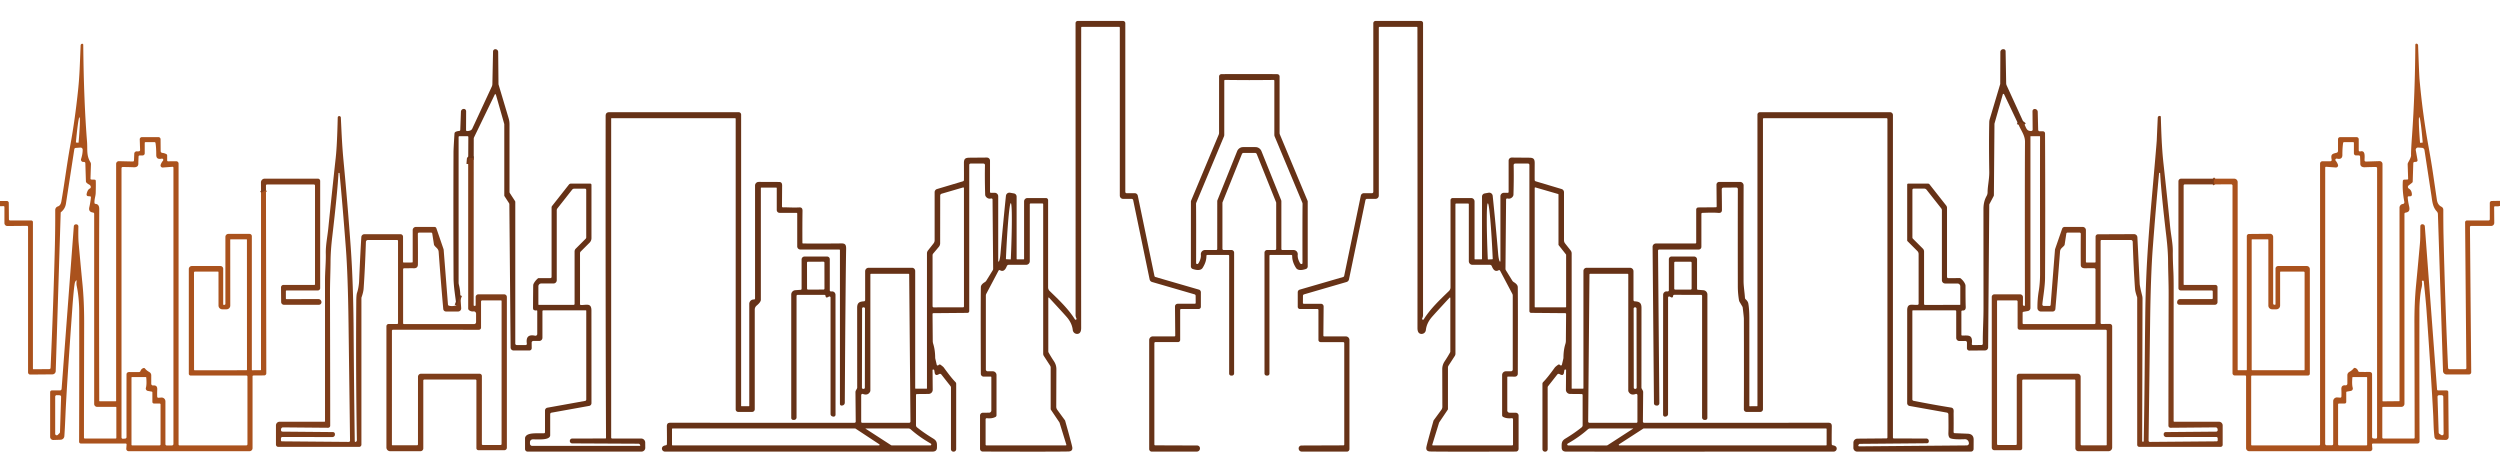
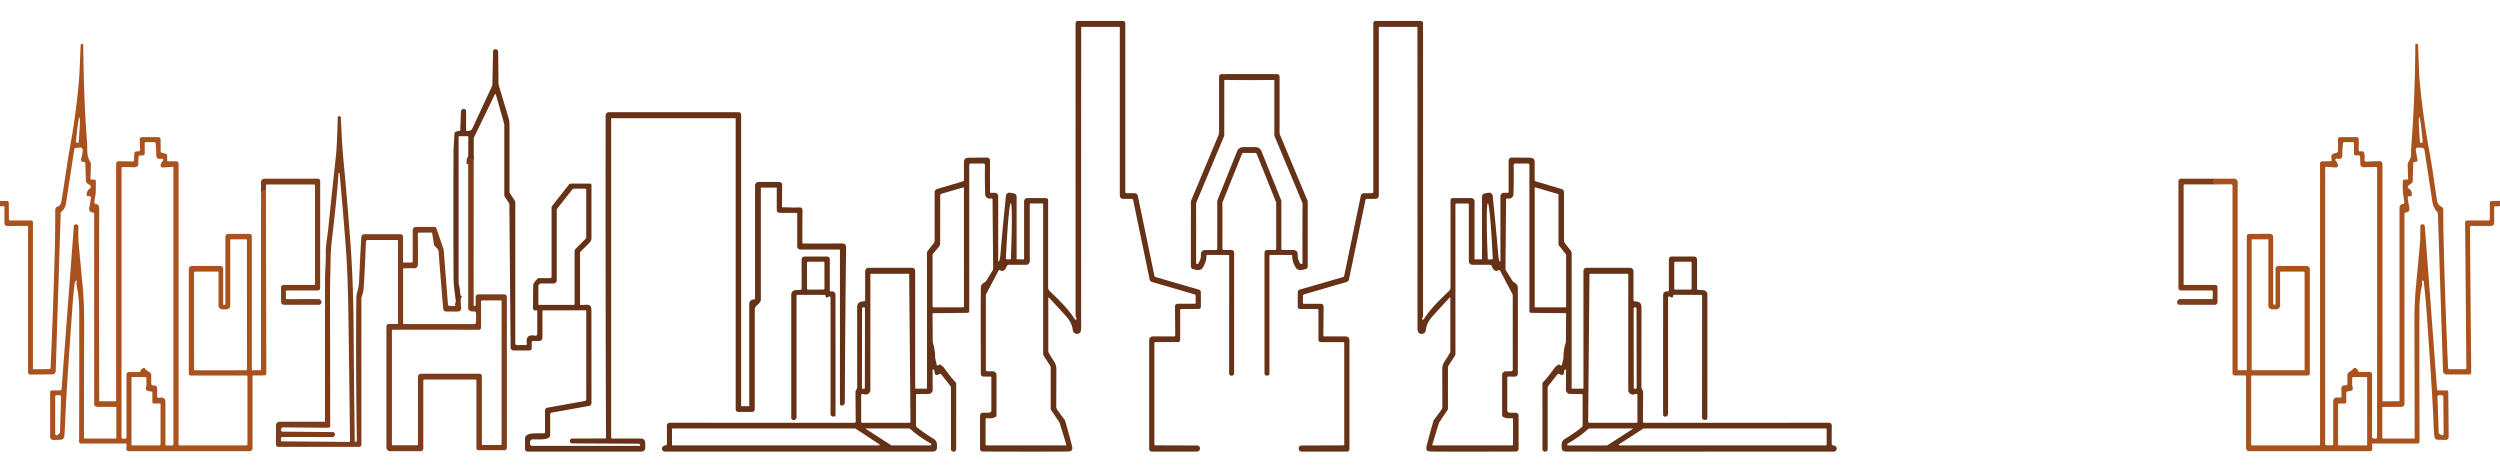
<svg xmlns="http://www.w3.org/2000/svg" version="1.1" viewBox="0.00 0.00 1441.00 273.00">
  <g stroke-width="2.00" fill="none" stroke-linecap="butt">
    <path stroke="#723819" vector-effect="non-scaling-stroke" d="   M 273.05 91.05   L 270.60 91.14   A 0.53 0.52 -88.7 0 0 270.10 91.62   L 269.86 94.55" />
    <path stroke="#723819" vector-effect="non-scaling-stroke" d="   M 265.32 170.26   L 263.04 175.98" />
-     <path stroke="#723819" vector-effect="non-scaling-stroke" d="   M 1166.96 71.78   Q 1166.07 70.87 1165.11 70.58   Q 1164.43 70.37 1164.04 70.80   Q 1163.70 71.17 1163.49 71.85" />
-     <path stroke="#94481c" vector-effect="non-scaling-stroke" d="   M 150.45 111.06   L 153.31 109.53" />
-     <path stroke="#94481c" vector-effect="non-scaling-stroke" d="   M 1276.60 106.28   Q 1275.18 104.44 1276.83 103.00" />
  </g>
  <path fill="#663217" d="   M 575.82 150.65   Q 576.42 149.35 576.68 146.18   Q 578.11 129.28 579.82 112.86   A 2.02 2.02 0.0 0 1 582.18 111.08   L 584.44 111.49   A 1.87 1.86 -85.0 0 1 585.98 113.33   L 585.98 149.21   A 0.26 0.26 0.0 0 0 586.24 149.47   L 590.03 149.47   A 0.26 0.25 90.0 0 0 590.28 149.21   L 590.28 116.09   A 1.95 1.94 -0.0 0 1 592.23 114.15   L 602.89 114.15   A 1.24 1.24 0.0 0 1 604.13 115.39   L 604.13 165.63   A 2.91 2.90 22.0 0 0 605.03 167.73   C 610.39 172.92 615.75 177.96 619.57 184.08   A 0.46 0.46 0.0 0 0 620.16 184.25   L 620.26 184.21   A 0.46 0.46 0.0 0 0 620.48 183.61   Q 619.97 182.45 619.97 181.75   Q 619.98 118.40 619.95 13.33   A 1.25 1.25 0.0 0 1 621.20 12.08   L 647.32 12.08   A 1.31 1.30 -0.0 0 1 648.63 13.38   L 648.63 110.58   A 0.78 0.78 0.0 0 0 649.41 111.36   L 654.09 111.36   A 1.77 1.77 0.0 0 1 655.82 112.77   L 665.42 159.03   A 0.87 0.87 0.0 0 0 666.01 159.67   L 691.06 166.94   A 1.58 1.56 -81.9 0 1 692.18 168.45   L 692.18 176.84   A 1.27 1.27 0.0 0 1 690.91 178.11   L 680.80 178.11   A 0.56 0.55 -90.0 0 0 680.25 178.67   L 680.25 195.94   A 1.24 1.24 0.0 0 1 679.01 197.18   L 665.98 197.18   A 0.61 0.60 90.0 0 0 665.38 197.79   L 665.38 256.19   A 0.50 0.49 90.0 0 0 665.87 256.69   L 690.04 256.78   A 1.63 1.62 1.7 0 1 691.66 258.49   L 691.66 258.58   A 1.78 1.78 0.0 0 1 689.88 260.29   L 663.87 260.31   A 1.48 1.48 0.0 0 1 662.39 258.83   L 662.39 195.99   A 2.10 2.10 0.0 0 1 664.49 193.89   L 676.95 193.89   A 0.47 0.46 -90.0 0 0 677.41 193.42   L 677.26 176.65   A 1.55 1.55 0.0 0 1 678.81 175.09   L 688.69 175.09   A 0.51 0.51 0.0 0 0 689.20 174.57   L 689.17 170.49   A 0.88 0.87 -82.4 0 0 688.54 169.66   L 664.04 162.54   A 2.01 2.00 2.5 0 1 662.64 161.02   L 653.16 115.36   A 0.94 0.94 0.0 0 0 652.24 114.62   L 647.33 114.62   A 1.87 1.87 0.0 0 1 645.46 112.75   L 645.46 15.97   A 0.49 0.48 -90.0 0 0 644.98 15.48   L 623.60 15.48   A 0.41 0.40 90.0 0 0 623.20 15.89   Q 623.12 110.98 623.18 189.02   C 623.18 190.36 622.93 191.86 621.67 192.32   A 2.52 2.49 76.9 0 1 618.34 190.21   Q 617.90 186.28 614.94 182.82   Q 613.33 180.94 604.66 171.57   A 0.24 0.24 0.0 0 0 604.24 171.73   L 604.24 202.58   A 1.20 1.16 -60.0 0 0 604.38 203.14   Q 605.88 205.82 607.51 208.25   Q 608.91 210.35 608.90 212.82   Q 608.84 233.13 608.83 234.21   A 3.08 3.06 28.8 0 0 609.42 236.22   L 613.83 242.25   A 0.82 0.82 0.0 0 1 613.95 242.49   Q 617.66 255.64 618.04 257.68   Q 618.50 260.18 615.75 260.23   Q 606.65 260.41 566.44 260.27   A 1.56 1.55 0.2 0 1 564.89 258.72   L 564.89 239.53   A 1.63 1.63 0.0 0 1 566.51 237.90   L 570.13 237.87   A 1.29 1.29 0.0 0 0 571.41 236.58   L 571.41 217.41   A 0.35 0.35 0.0 0 0 571.05 217.06   L 567.02 217.09   A 1.65 1.65 0.0 0 1 565.35 215.44   Q 565.22 175.67 565.36 165.52   Q 565.38 163.97 567.65 162.62   A 2.55 2.46 -88.3 0 0 568.51 161.78   L 572.21 155.78   A 1.63 1.61 61.0 0 0 572.45 154.93   L 572.10 114.96   A 0.55 0.54 3.6 0 0 571.62 114.42   Q 571.32 114.38 570.92 114.47   C 569.36 114.80 567.88 113.39 567.85 112.23   Q 567.56 102.55 567.74 95.17   A 0.87 0.87 0.0 0 0 566.87 94.28   L 559.44 94.28   A 0.77 0.77 0.0 0 0 558.67 95.05   L 558.67 179.33   A 1.01 1.00 89.7 0 1 557.68 180.34   L 537.98 180.51   A 0.47 0.47 0.0 0 0 537.51 180.99   L 537.64 196.50   A 5.92 5.91 -54.1 0 0 537.91 198.20   Q 539.01 201.68 539.04 206.24   A 3.16 2.81 41.6 0 0 539.09 206.66   L 539.93 210.23   A 0.58 0.57 61.8 0 0 540.88 210.52   Q 540.96 210.44 541.03 210.37   A 0.85 0.85 0.0 0 1 542.15 210.26   Q 543.66 211.36 544.02 211.85   Q 548.29 217.79 550.72 220.22   A 1.47 1.43 23.5 0 1 551.15 221.27   L 551.14 258.89   A 1.45 1.44 0.0 0 1 549.69 260.33   L 549.58 260.33   A 1.43 1.43 0.0 0 1 548.13 258.90   L 548.14 223.36   A 1.31 1.30 25.7 0 0 547.85 222.54   L 542.59 215.85   A 0.99 0.99 0.0 0 0 541.32 215.61   Q 539.71 216.56 539.17 215.84   A 4.45 2.72 64.3 0 1 538.83 215.32   Q 538.82 215.30 538.51 213.42   A 0.52 0.51 -12.5 0 0 537.86 213.01   L 537.61 213.09   A 0.13 0.12 -9.7 0 0 537.52 213.21   L 537.62 224.64   A 2.41 2.41 0.0 0 1 535.23 227.07   L 528.51 227.13   A 0.54 0.53 -90.0 0 0 527.98 227.67   L 527.98 245.10   A 1.57 1.56 -70.6 0 0 528.56 246.32   Q 532.66 249.61 537.92 252.79   C 540.23 254.19 540.10 255.61 540.06 258.02   Q 540.02 260.30 537.50 260.30   Q 510.82 260.34 383.30 260.30   A 1.76 1.72 3.7 0 1 381.55 258.35   Q 381.73 256.96 383.80 256.67   A 0.72 0.72 0.0 0 0 384.41 255.97   Q 384.48 253.08 384.37 245.78   C 384.34 243.30 385.96 243.68 388.01 243.68   Q 460.14 243.70 492.55 243.69   A 0.69 0.68 -0.4 0 0 493.24 243.00   L 493.09 226.01   A 1.94 1.90 -31.7 0 1 493.31 225.12   L 493.97 223.90   A 0.95 0.89 61.5 0 0 494.09 223.44   Q 494.08 220.12 494.06 177.38   C 494.06 174.41 495.45 173.83 497.99 173.68   A 0.72 0.72 0.0 0 0 498.67 172.96   L 498.67 156.35   A 2.00 2.00 0.0 0 1 500.67 154.35   L 525.69 154.35   A 1.84 1.83 90.0 0 1 527.52 156.19   L 527.52 223.75   A 0.30 0.29 -0.0 0 0 527.82 224.04   L 534.16 224.04   A 0.14 0.14 0.0 0 0 534.30 223.90   L 534.30 146.07   A 2.74 2.74 0.0 0 1 534.90 144.36   L 538.10 140.29   A 2.91 2.89 -26.1 0 0 538.72 138.50   L 538.72 110.82   A 1.94 1.93 81.8 0 1 540.10 108.96   L 555.04 104.50   A 0.81 0.81 0.0 0 0 555.62 103.72   Q 555.65 101.80 555.61 94.03   C 555.60 91.63 556.29 90.92 558.76 90.90   Q 567.55 90.82 568.87 90.82   A 1.77 1.77 0.0 0 1 570.64 92.59   L 570.64 110.62   A 0.53 0.53 0.0 0 0 571.17 111.15   L 573.35 111.13   A 2.00 2.00 0.0 0 1 575.37 113.13   L 575.37 150.55   A 0.24 0.24 0.0 0 0 575.82 150.65   Z   M 555.62 108.43   A 0.40 0.40 0.0 0 0 555.11 108.05   L 542.73 111.67   A 1.13 1.12 81.7 0 0 541.93 112.75   L 541.90 140.23   A 3.21 3.17 -25.4 0 1 541.16 142.27   L 537.89 146.15   A 1.59 1.52 -25.9 0 0 537.53 147.15   L 537.53 176.51   A 0.67 0.66 89.6 0 0 538.20 177.17   L 555.14 177.13   A 0.49 0.49 0.0 0 0 555.63 176.64   L 555.62 108.43   Z   M 580.03 149.41   L 582.40 149.52   A 0.22 0.22 0.0 0 0 582.63 149.31   L 582.64 149.13   A 31.96 1.38 -87.5 0 0 582.66 117.14   L 582.60 117.13   A 31.96 1.38 -87.5 0 0 579.82 149.00   L 579.82 149.18   A 0.22 0.22 0.0 0 0 580.03 149.41   Z   M 568.10 256.25   A 0.49 0.49 0.0 0 0 568.59 256.74   L 614.33 256.74   A 0.32 0.32 0.0 0 0 614.64 256.32   L 610.78 243.80   A 2.05 1.73 -75.8 0 0 610.53 243.29   L 605.76 236.21   A 0.87 0.83 28.9 0 1 605.61 235.73   L 605.61 211.87   A 2.06 2.02 -61.8 0 0 605.29 210.77   L 601.69 205.20   A 2.45 2.44 -61.7 0 1 601.29 203.86   L 601.29 117.73   A 0.46 0.45 -0.0 0 0 600.83 117.28   L 594.03 117.28   A 0.46 0.46 0.0 0 0 593.57 117.74   L 593.57 150.56   A 2.07 2.07 0.0 0 1 591.50 152.63   L 581.47 152.63   A 1.23 1.22 10.3 0 0 580.32 153.42   Q 578.87 157.16 576.41 155.76   A 0.62 0.62 0.0 0 0 575.55 156.01   L 568.50 169.35   A 2.18 2.12 59.8 0 0 568.25 170.36   L 568.25 212.98   A 1.03 1.02 90.0 0 0 569.27 214.01   L 572.22 214.01   A 2.17 2.17 0.0 0 1 574.39 216.18   L 574.39 239.35   A 1.10 1.10 0.0 0 1 573.81 240.32   Q 571.79 241.39 568.83 241.05   A 0.65 0.65 0.0 0 0 568.10 241.70   L 568.10 256.25   Z   M 502.08 157.82   A 0.40 0.40 0.0 0 0 501.68 158.22   L 501.68 225.06   A 1.68 1.64 -29.3 0 1 501.42 225.95   Q 500.11 228.11 497.40 227.08   A 0.75 0.75 0.0 0 0 496.39 227.78   L 496.39 243.13   A 0.56 0.56 0.0 0 0 496.95 243.69   L 524.07 243.69   A 0.72 0.72 0.0 0 0 524.79 242.97   L 524.05 158.20   A 0.39 0.39 0.0 0 0 523.66 157.82   L 502.08 157.82   Z   M 498.58 177.851   A 0.70 0.70 0.0 0 0 497.881 177.15   L 497.601 177.15   A 0.70 0.70 0.0 0 0 496.9 177.849   L 496.82 223.448   A 0.70 0.70 0.0 0 0 497.519 224.15   L 497.799 224.15   A 0.70 0.70 0.0 0 0 498.5 223.451   L 498.58 177.851   Z   M 498.94 246.96   A 0.07 0.06 -27.4 0 0 498.90 247.08   L 513.53 256.55   A 1.17 1.13 60.8 0 0 514.16 256.74   L 536.23 256.74   A 0.57 0.57 0.0 0 0 536.51 255.68   Q 529.93 251.93 524.93 247.48   A 2.09 2.02 65.0 0 0 523.58 246.96   L 498.94 246.96   Z   M 387.34 256.38   A 0.35 0.35 0.0 0 0 387.69 256.73   L 506.64 256.73   A 0.35 0.35 0.0 0 0 506.84 256.09   L 493.11 247.04   A 0.35 0.35 0.0 0 0 492.92 246.98   L 387.69 246.98   A 0.35 0.35 0.0 0 0 387.34 247.33   L 387.34 256.38   Z" />
  <path fill="#663217" d="   M 864.39 150.65   A 0.24 0.24 0.0 0 0 864.84 150.55   L 864.84 113.13   A 2.00 2.00 0.0 0 1 866.86 111.13   L 869.04 111.15   A 0.53 0.53 0.0 0 0 869.57 110.62   L 869.57 92.59   A 1.77 1.77 0.0 0 1 871.34 90.82   Q 872.66 90.82 881.45 90.90   C 883.92 90.92 884.61 91.63 884.60 94.03   Q 884.56 101.80 884.59 103.72   A 0.81 0.81 0.0 0 0 885.17 104.50   L 900.11 108.96   A 1.94 1.93 -81.8 0 1 901.49 110.82   L 901.49 138.50   A 2.91 2.89 26.1 0 0 902.11 140.29   L 905.31 144.36   A 2.74 2.74 0.0 0 1 905.91 146.07   L 905.91 223.90   A 0.14 0.14 0.0 0 0 906.05 224.04   L 912.39 224.04   A 0.30 0.29 -0.0 0 0 912.69 223.75   L 912.69 156.19   A 1.84 1.83 90.0 0 1 914.52 154.35   L 939.54 154.35   A 2.00 2.00 0.0 0 1 941.54 156.35   L 941.54 172.96   A 0.72 0.72 0.0 0 0 942.22 173.68   C 944.76 173.83 946.15 174.41 946.15 177.38   Q 946.13 220.12 946.12 223.44   A 0.95 0.89 -61.5 0 0 946.24 223.90   L 946.90 225.12   A 1.94 1.90 31.7 0 1 947.12 226.01   L 946.97 243.00   A 0.69 0.68 0.4 0 0 947.67 243.69   Q 980.08 243.70 1052.21 243.68   C 1054.26 243.68 1055.88 243.30 1055.85 245.78   Q 1055.74 253.08 1055.81 255.97   A 0.72 0.72 0.0 0 0 1056.42 256.67   Q 1058.49 256.96 1058.67 258.35   A 1.76 1.72 -3.7 0 1 1056.92 260.30   Q 929.39 260.35 902.71 260.31   Q 900.19 260.31 900.15 258.03   C 900.11 255.62 899.98 254.20 902.29 252.80   Q 907.55 249.62 911.65 246.33   A 1.57 1.56 70.6 0 0 912.23 245.11   L 912.23 227.67   A 0.54 0.53 90.0 0 0 911.70 227.13   L 904.98 227.07   A 2.41 2.41 0.0 0 1 902.59 224.64   L 902.69 213.21   A 0.13 0.12 9.7 0 0 902.60 213.09   L 902.35 213.01   A 0.52 0.51 12.5 0 0 901.70 213.42   Q 901.39 215.30 901.38 215.32   A 4.45 2.72 -64.3 0 1 901.04 215.84   Q 900.50 216.56 898.89 215.61   A 0.99 0.99 0.0 0 0 897.62 215.85   L 892.36 222.54   A 1.31 1.30 -25.8 0 0 892.07 223.36   L 892.08 258.91   A 1.43 1.43 0.0 0 1 890.63 260.34   L 890.52 260.34   A 1.45 1.44 -0.0 0 1 889.07 258.90   L 889.06 221.27   A 1.47 1.43 -23.5 0 1 889.49 220.22   Q 891.92 217.79 896.19 211.85   Q 896.55 211.36 898.06 210.26   A 0.85 0.85 0.0 0 1 899.18 210.37   Q 899.25 210.44 899.33 210.52   A 0.58 0.57 -61.8 0 0 900.28 210.23   L 901.12 206.66   A 3.16 2.81 -41.6 0 0 901.17 206.24   Q 901.20 201.68 902.30 198.20   A 5.92 5.91 54.1 0 0 902.57 196.50   L 902.70 180.99   A 0.47 0.47 0.0 0 0 902.23 180.51   L 882.53 180.34   A 1.01 1.00 -89.7 0 1 881.54 179.33   L 881.54 95.05   A 0.77 0.77 0.0 0 0 880.77 94.28   L 873.34 94.28   A 0.87 0.87 0.0 0 0 872.47 95.17   Q 872.65 102.55 872.36 112.23   C 872.33 113.39 870.85 114.80 869.29 114.47   Q 868.89 114.38 868.59 114.42   A 0.55 0.54 -3.6 0 0 868.11 114.96   L 867.76 154.93   A 1.63 1.61 -61.0 0 0 868.00 155.78   L 871.70 161.78   A 2.55 2.46 88.3 0 0 872.56 162.62   Q 874.83 163.97 874.85 165.52   Q 874.99 175.67 874.86 215.45   A 1.65 1.65 0.0 0 1 873.19 217.10   L 869.16 217.07   A 0.35 0.35 0.0 0 0 868.80 217.42   L 868.80 236.59   A 1.29 1.29 0.0 0 0 870.08 237.88   L 873.70 237.91   A 1.63 1.63 0.0 0 1 875.32 239.54   L 875.32 258.73   A 1.56 1.55 -0.2 0 1 873.77 260.28   Q 833.56 260.42 824.46 260.24   Q 821.71 260.19 822.17 257.69   Q 822.55 255.65 826.26 242.50   A 0.82 0.82 0.0 0 1 826.38 242.26   L 830.79 236.23   A 3.08 3.06 -28.8 0 0 831.38 234.22   Q 831.37 233.14 831.31 212.83   Q 831.30 210.36 832.70 208.26   Q 834.33 205.83 835.83 203.15   A 1.20 1.16 60.0 0 0 835.97 202.59   L 835.97 171.73   A 0.24 0.24 0.0 0 0 835.55 171.57   Q 826.88 180.94 825.27 182.82   Q 822.31 186.28 821.87 190.22   A 2.52 2.49 -76.9 0 1 818.54 192.33   C 817.28 191.87 817.03 190.37 817.03 189.03   Q 817.08 110.98 817.00 15.89   A 0.41 0.40 90.0 0 0 816.60 15.48   L 795.22 15.48   A 0.49 0.48 90.0 0 0 794.74 15.97   L 794.74 112.75   A 1.87 1.87 0.0 0 1 792.87 114.62   L 787.96 114.62   A 0.94 0.94 0.0 0 0 787.04 115.36   L 777.56 161.02   A 2.01 2.00 -2.5 0 1 776.16 162.54   L 751.66 169.67   A 0.88 0.87 82.4 0 0 751.03 170.50   L 751.00 174.58   A 0.51 0.51 0.0 0 0 751.51 175.10   L 761.39 175.10   A 1.55 1.55 0.0 0 1 762.94 176.66   L 762.79 193.43   A 0.47 0.46 90.0 0 0 763.25 193.90   L 775.72 193.90   A 2.10 2.10 0.0 0 1 777.82 196.00   L 777.82 258.84   A 1.48 1.48 0.0 0 1 776.34 260.32   L 750.33 260.30   A 1.78 1.78 0.0 0 1 748.55 258.59   L 748.55 258.50   A 1.63 1.62 -1.7 0 1 750.17 256.79   L 774.34 256.70   A 0.50 0.49 90.0 0 0 774.83 256.20   L 774.83 197.80   A 0.61 0.60 90.0 0 0 774.23 197.19   L 761.19 197.19   A 1.24 1.24 0.0 0 1 759.95 195.95   L 759.95 178.68   A 0.56 0.55 90.0 0 0 759.40 178.12   L 749.29 178.12   A 1.27 1.27 0.0 0 1 748.02 176.85   L 748.02 168.46   A 1.58 1.56 81.9 0 1 749.14 166.95   L 774.19 159.67   A 0.87 0.87 0.0 0 0 774.78 159.03   L 784.38 112.77   A 1.77 1.77 0.0 0 1 786.11 111.36   L 790.79 111.36   A 0.78 0.78 0.0 0 0 791.57 110.58   L 791.57 13.38   A 1.31 1.30 -0.0 0 1 792.88 12.08   L 819.00 12.08   A 1.25 1.25 0.0 0 1 820.25 13.33   Q 820.23 118.40 820.24 181.75   Q 820.24 182.45 819.73 183.61   A 0.46 0.46 0.0 0 0 819.95 184.21   L 820.05 184.25   A 0.46 0.46 0.0 0 0 820.64 184.08   C 824.46 177.96 829.82 172.92 835.18 167.73   A 2.91 2.90 -22.0 0 0 836.08 165.63   L 836.08 115.39   A 1.24 1.24 0.0 0 1 837.32 114.15   L 847.98 114.15   A 1.95 1.94 -0.0 0 1 849.93 116.09   L 849.93 149.21   A 0.26 0.25 90.0 0 0 850.18 149.47   L 853.97 149.47   A 0.26 0.26 0.0 0 0 854.23 149.21   L 854.23 113.33   A 1.87 1.86 85.0 0 1 855.77 111.49   L 858.03 111.08   A 2.02 2.02 0.0 0 1 860.39 112.86   Q 862.10 129.28 863.53 146.18   Q 863.79 149.35 864.39 150.65   Z   M 898.31 112.15   A 0.34 0.34 0.0 0 0 898.06 111.82   L 885.03 108.04   A 0.34 0.34 0.0 0 0 884.60 108.36   L 884.60 176.82   A 0.34 0.34 0.0 0 0 884.94 177.16   L 902.37 177.16   A 0.34 0.34 0.0 0 0 902.71 176.82   L 902.71 146.88   A 0.34 0.34 0.0 0 0 902.64 146.67   L 898.38 141.27   A 0.34 0.34 0.0 0 1 898.31 141.06   L 898.31 112.15   Z   M 872.11 256.24   L 872.11 241.69   A 0.65 0.65 0.0 0 0 871.38 241.04   Q 868.42 241.38 866.40 240.31   A 1.10 1.10 0.0 0 1 865.82 239.34   L 865.82 216.18   A 2.17 2.17 0.0 0 1 867.98 214.01   L 870.93 214.01   A 1.03 1.02 90.0 0 0 871.95 212.98   L 871.95 170.37   A 2.18 2.12 -59.8 0 0 871.70 169.36   L 864.65 156.02   A 0.62 0.62 0.0 0 0 863.79 155.77   Q 861.33 157.17 859.88 153.43   A 1.23 1.22 -10.3 0 0 858.73 152.64   L 848.70 152.64   A 2.07 2.07 0.0 0 1 846.63 150.57   L 846.63 117.76   A 0.46 0.46 0.0 0 0 846.17 117.30   L 839.37 117.30   A 0.46 0.45 -0.0 0 0 838.91 117.75   L 838.92 203.86   A 2.44 2.44 0.0 0 1 838.52 205.20   L 834.92 210.77   A 2.06 2.02 61.8 0 0 834.60 211.87   L 834.60 235.73   A 0.87 0.83 -28.9 0 1 834.45 236.21   L 829.68 243.29   A 2.05 1.73 75.8 0 0 829.43 243.80   L 825.57 256.31   A 0.32 0.32 0.0 0 0 825.88 256.73   L 871.62 256.73   A 0.49 0.49 0.0 0 0 872.11 256.24   Z   M 857.83 149.55   L 860.16 149.44   A 0.25 0.25 0.0 0 0 860.40 149.18   L 860.40 149.03   A 31.90 1.39 87.5 0 0 857.62 117.22   L 857.56 117.23   A 31.90 1.39 87.5 0 0 857.56 149.16   L 857.56 149.31   A 0.25 0.25 0.0 0 0 857.83 149.55   Z   M 938.14 157.83   L 916.56 157.83   A 0.39 0.39 0.0 0 0 916.17 158.21   L 915.42 242.97   A 0.72 0.72 0.0 0 0 916.14 243.69   L 943.25 243.70   A 0.56 0.56 0.0 0 0 943.81 243.14   L 943.82 227.79   A 0.75 0.75 0.0 0 0 942.81 227.09   Q 940.10 228.12 938.79 225.96   A 1.68 1.64 29.3 0 1 938.53 225.07   L 938.54 158.23   A 0.40 0.40 0.0 0 0 938.14 157.83   Z   M 943.29 177.889   A 0.75 0.75 0.0 0 0 942.539 177.14   L 942.379 177.14   A 0.75 0.75 0.0 0 0 941.63 177.892   L 941.71 223.411   A 0.75 0.75 0.0 0 0 942.461 224.16   L 942.621 224.16   A 0.75 0.75 0.0 0 0 943.37 223.409   L 943.29 177.889   Z   M 941.29 246.95   L 916.61 246.95   A 2.09 2.03 -65.0 0 0 915.25 247.47   Q 910.24 251.93 903.65 255.68   A 0.57 0.57 0.0 0 0 903.93 256.75   L 926.04 256.75   A 1.17 1.13 -60.8 0 0 926.67 256.56   L 941.33 247.07   A 0.07 0.07 0.0 0 0 941.29 246.95   Z   M 1052.87 247.32   A 0.34 0.34 0.0 0 0 1052.53 246.98   L 947.40 246.98   A 0.34 0.34 0.0 0 0 947.22 247.03   L 933.22 256.10   A 0.34 0.34 0.0 0 0 933.40 256.73   L 1052.53 256.73   A 0.34 0.34 0.0 0 0 1052.87 256.39   L 1052.87 247.32   Z" />
  <path fill="#aa521d" d="   M 150.45 111.06   L 153.31 109.53   L 153.50 215.18   A 1.21 1.21 0.0 0 1 152.30 216.39   L 146.04 216.44   A 0.49 0.48 89.4 0 0 145.57 216.93   L 145.57 258.31   A 1.76 1.76 0.0 0 1 143.81 260.07   L 74.13 260.07   A 1.35 1.34 -88.0 0 1 72.79 258.63   L 72.97 256.22   A 0.53 0.53 0.0 0 0 72.44 255.64   L 46.60 255.64   A 1.01 1.01 0.0 0 1 45.59 254.63   Q 45.72 212.11 45.66 179.45   C 45.65 174.88 45.17 169.23 44.21 164.76   Q 43.96 163.58 44.17 161.83   A 0.19 0.19 0.0 0 0 43.83 161.69   Q 43.21 162.46 43.04 163.52   Q 42.43 167.20 41.59 179.02   Q 38.30 225.35 37.74 239.00   Q 37.38 247.59 37.09 251.42   A 2.22 2.22 0.0 0 1 34.94 253.47   L 30.77 253.61   A 1.81 1.81 0.0 0 1 28.90 251.80   L 28.90 226.04   A 1.00 1.00 0.0 0 1 29.90 225.04   L 34.55 225.04   A 0.97 0.96 -87.7 0 0 35.51 224.15   L 42.55 130.42   A 1.19 1.19 0.0 0 1 43.63 129.32   L 43.84 129.30   A 1.22 1.22 0.0 0 1 45.18 130.53   Q 45.05 136.96 45.32 139.97   Q 46.64 154.64 47.54 163.71   Q 48.53 173.74 48.51 186.33   Q 48.38 244.10 48.40 252.27   A 0.50 0.49 90.0 0 0 48.89 252.77   L 66.67 252.77   A 0.39 0.39 0.0 0 0 67.06 252.38   L 67.06 234.85   A 0.33 0.33 0.0 0 0 66.73 234.52   L 55.98 234.52   A 1.70 1.70 0.0 0 1 54.28 232.82   L 54.28 123.21   A 0.69 0.68 -86.2 0 0 53.69 122.53   C 51.81 122.28 51.04 121.31 51.49 119.40   Q 52.09 116.89 52.41 113.77   A 0.57 0.56 3.8 0 0 51.86 113.15   Q 50.62 113.10 50.40 112.98   Q 49.72 112.63 49.99 111.54   Q 50.55 109.22 51.78 108.67   A 1.39 1.11 43.1 0 0 51.45 106.43   Q 50.42 105.88 49.88 105.32   A 1.28 1.28 0.0 0 1 49.52 104.48   L 49.19 94.07   A 0.75 0.74 3.3 0 0 48.55 93.36   Q 48.36 93.34 48.06 93.35   A 1.33 1.32 7.8 0 1 46.74 91.62   Q 47.68 88.71 47.65 86.24   A 1.20 1.19 -2.5 0 0 46.36 85.06   L 43.63 85.26   A 0.86 0.86 0.0 0 0 42.84 85.99   Q 38.11 116.69 38.03 117.26   Q 37.60 120.37 35.07 122.35   A 0.24 0.22 -22.1 0 0 34.99 122.52   L 32.12 213.90   A 1.95 1.94 -89.4 0 1 30.20 215.79   L 17.43 215.90   A 1.25 1.25 0.0 0 1 16.17 214.65   L 16.17 130.79   A 0.61 0.60 89.5 0 0 15.56 130.18   L 4.26 130.28   A 1.70 1.69 -0.2 0 1 2.55 128.59   L 2.55 119.31   A 0.49 0.48 89.4 0 0 2.06 118.82   L 0.00 118.87   L 0.00 115.86   L 3.97 115.86   A 1.10 1.09 89.7 0 1 5.06 116.95   L 5.14 126.41   A 0.68 0.68 0.0 0 0 5.82 127.08   L 18.05 127.08   A 0.93 0.93 0.0 0 1 18.98 128.01   L 18.98 212.46   A 0.37 0.36 89.2 0 0 19.35 212.83   L 28.42 212.75   A 0.74 0.74 0.0 0 0 29.16 212.04   Q 30.76 175.70 31.59 143.51   Q 31.87 132.31 31.83 121.12   A 2.23 2.12 81.6 0 1 33.32 119.00   Q 34.94 118.50 35.36 116.13   C 37.07 106.55 38.49 94.86 40.66 82.97   Q 43.23 68.89 45.01 51.91   C 45.91 43.37 46.00 37.26 46.48 26.15   A 0.99 0.98 84.6 0 1 47.24 25.23   L 47.27 25.23   A 0.59 0.59 0.0 0 1 47.99 25.80   Q 48.28 57.72 50.16 81.58   C 50.53 86.29 49.70 89.48 52.09 93.45   A 2.25 2.24 -60.0 0 1 52.42 94.69   L 52.16 102.98   A 0.50 0.49 2.3 0 0 52.64 103.49   L 54.53 103.55   A 0.70 0.70 0.0 0 1 55.21 104.22   Q 55.30 106.87 55.16 111.32   C 55.10 113.14 54.34 114.74 54.46 116.95   A 0.61 0.61 0.0 0 0 55.02 117.52   Q 57.22 117.67 57.21 120.50   Q 57.02 160.38 57.20 231.03   A 0.25 0.25 0.0 0 0 57.45 231.28   L 66.69 231.28   A 0.25 0.25 0.0 0 0 66.94 231.03   L 66.94 94.45   A 1.56 1.55 0.5 0 1 68.53 92.90   L 76.61 93.09   A 0.60 0.59 -85.7 0 0 77.21 92.57   Q 77.25 92.30 77.39 88.55   A 1.48 1.39 6.3 0 1 79.12 87.25   Q 79.54 87.32 80.20 87.17   A 0.70 0.69 83.2 0 0 80.75 86.46   L 80.55 80.33   A 1.25 1.25 0.0 0 1 81.80 79.04   L 91.33 79.04   A 1.22 1.22 0.0 0 1 92.55 80.25   L 92.61 87.09   A 1.05 1.05 0.0 0 0 93.58 88.13   Q 94.62 88.20 95.85 88.81   A 0.88 0.87 12.9 0 1 96.35 89.60   L 96.35 92.48   A 0.50 0.50 0.0 0 0 96.85 92.98   L 101.57 92.94   A 1.35 1.35 0.0 0 1 102.93 94.29   L 102.93 256.20   A 0.52 0.52 0.0 0 0 103.45 256.72   L 141.96 256.72   A 0.67 0.66 0.0 0 0 142.63 256.06   L 142.63 217.05   A 0.59 0.59 0.0 0 0 142.04 216.46   L 109.87 216.46   A 1.04 1.03 -0.0 0 1 108.83 215.43   L 108.83 155.07   A 1.73 1.73 0.0 0 1 110.56 153.34   L 127.06 153.34   A 1.59 1.59 0.0 0 1 128.65 154.93   L 128.65 175.35   A 0.42 0.41 -5.3 0 0 129.14 175.75   L 129.47 175.69   A 0.55 0.55 0.0 0 0 129.92 175.15   L 129.92 136.53   A 1.72 1.71 -0.0 0 1 131.64 134.82   L 143.82 134.82   A 1.34 1.33 -0.0 0 1 145.16 136.15   L 145.16 213.17   A 0.25 0.24 0.0 0 0 145.41 213.41   L 150.21 213.37   A 0.23 0.23 0.0 0 0 150.44 213.14   L 150.45 111.06   Z   M 43.94 82.16   L 45.08 82.26   A 0.20 0.20 0.0 0 0 45.30 82.08   L 45.31 81.97   A 14.29 0.72 -84.9 0 0 45.86 67.67   L 45.76 67.66   A 14.29 0.72 -84.9 0 0 43.77 81.83   L 43.76 81.94   A 0.20 0.20 0.0 0 0 43.94 82.16   Z   M 83.42 82.37   L 83.42 88.37   A 1.23 1.23 0.0 0 1 82.19 89.60   L 80.52 89.60   A 0.65 0.65 0.0 0 0 79.87 90.22   Q 79.72 93.68 79.74 94.04   Q 79.89 96.53 77.04 96.41   Q 73.85 96.27 70.72 96.27   A 0.68 0.67 -0.0 0 0 70.04 96.94   L 70.04 252.16   A 0.74 0.74 0.0 0 0 70.84 252.90   L 72.15 252.81   A 0.84 0.83 87.8 0 0 72.92 251.97   Q 72.89 235.94 72.92 217.95   Q 72.92 215.66 72.94 215.58   Q 73.13 214.38 74.84 214.44   Q 76.33 214.50 80.13 214.45   A 0.91 0.91 0.0 0 0 80.97 213.86   Q 81.46 212.56 82.65 212.16   A 0.87 0.87 0.0 0 1 83.62 212.46   Q 84.41 213.50 86.09 214.46   A 2.16 2.15 14.9 0 1 87.18 216.33   L 87.18 221.19   A 0.99 0.99 0.0 0 0 88.27 222.18   Q 90.75 221.92 90.64 224.47   Q 90.52 227.08 90.62 228.70   A 0.62 0.62 0.0 0 0 91.28 229.28   L 93.00 229.15   A 2.19 2.18 87.8 0 1 95.35 231.33   L 95.35 256.02   A 0.75 0.74 -0.0 0 0 96.10 256.76   L 99.10 256.76   A 0.87 0.87 0.0 0 0 99.97 255.89   L 99.97 96.65   A 0.51 0.50 87.9 0 0 99.43 96.14   L 93.84 96.56   A 1.21 1.20 7.5 0 1 92.61 94.96   Q 93.05 93.68 93.94 92.63   A 0.74 0.73 13.5 0 0 93.21 91.44   Q 90.04 92.17 90.06 89.28   Q 90.08 85.31 89.64 82.42   A 0.59 0.58 -4.6 0 0 89.06 81.93   L 83.87 81.93   A 0.45 0.44 0.0 0 0 83.42 82.37   Z   M 132.96 137.94   A 0.25 0.25 0.0 0 0 132.71 138.19   L 132.73 176.14   A 2.14 2.14 0.0 0 1 130.59 178.28   L 128.11 178.28   A 2.16 2.16 0.0 0 1 125.95 176.12   L 125.94 156.88   A 0.33 0.33 0.0 0 0 125.61 156.55   L 112.35 156.56   A 0.53 0.53 0.0 0 0 111.82 157.09   L 111.85 213.08   A 0.33 0.33 0.0 0 0 112.18 213.41   L 142.06 213.40   A 0.30 0.30 0.0 0 0 142.36 213.10   L 142.33 138.20   A 0.26 0.25 90.0 0 0 142.07 137.94   L 132.96 137.94   Z   M 84.00 217.34   L 76.12 217.34   A 0.33 0.33 0.0 0 0 75.79 217.67   L 75.79 256.33   A 0.38 0.38 0.0 0 0 76.17 256.71   L 91.99 256.71   A 0.55 0.55 0.0 0 0 92.54 256.16   L 92.54 233.12   A 0.54 0.54 0.0 0 0 92.00 232.58   L 88.72 232.58   A 0.89 0.89 0.0 0 1 87.83 231.69   L 87.83 226.16   A 0.44 0.42 -85.3 0 0 87.48 225.73   L 85.20 225.32   A 1.41 1.41 0.0 0 1 84.09 223.54   Q 84.66 221.59 84.30 217.61   A 0.30 0.29 -2.0 0 0 84.00 217.34   Z   M 32.73 227.77   A 0.89 0.89 0.0 0 0 31.81 228.66   L 31.81 250.02   A 0.89 0.89 0.0 0 0 33.33 250.64   L 34.32 249.65   A 0.89 0.89 0.0 0 0 34.58 249.05   L 35.22 228.74   A 0.89 0.89 0.0 0 0 34.36 227.82   L 32.73 227.77   Z" />
  <path fill="#aa521d" d="   M 1441.00 115.76   L 1441.00 118.68   Q 1439.93 119.08 1438.20 118.89   A 0.52 0.52 0.0 0 0 1437.62 119.41   L 1437.70 128.43   A 1.78 1.78 0.0 0 1 1435.92 130.23   L 1424.32 130.23   A 0.64 0.64 0.0 0 0 1423.68 130.88   L 1424.41 214.57   A 1.27 1.26 -0.2 0 1 1423.14 215.84   L 1410.20 215.84   A 2.05 2.04 -0.9 0 1 1408.15 213.86   L 1405.21 123.39   A 2.32 2.29 -67.8 0 0 1404.59 121.89   C 1402.16 119.33 1401.95 115.95 1401.49 112.88   Q 1398.89 95.79 1397.46 86.48   A 1.50 1.50 0.0 0 0 1396.09 85.21   L 1393.83 85.04   A 1.31 1.30 -3.1 0 0 1392.45 86.57   L 1393.46 92.21   A 0.92 0.91 -7.4 0 1 1392.63 93.28   L 1391.71 93.35   A 0.75 0.73 -1.3 0 0 1391.02 94.06   L 1390.69 104.61   A 0.96 0.94 -19.1 0 1 1390.33 105.33   L 1388.33 106.90   A 1.09 1.09 0.0 0 0 1388.45 108.69   Q 1390.16 109.70 1390.22 112.14   A 1.03 1.00 -19.2 0 1 1389.79 113.00   Q 1389.56 113.18 1388.34 113.15   A 0.51 0.51 0.0 0 0 1387.82 113.69   Q 1387.90 115.74 1388.61 118.85   C 1389.15 121.22 1388.63 122.25 1386.49 122.58   A 0.66 0.65 86.0 0 0 1385.93 123.23   L 1385.93 232.75   A 1.77 1.77 0.0 0 1 1384.16 234.52   L 1373.62 234.52   A 0.46 0.45 -0.0 0 0 1373.16 234.97   L 1373.16 252.16   A 0.61 0.61 0.0 0 0 1373.77 252.77   L 1391.27 252.77   A 0.54 0.54 0.0 0 0 1391.81 252.23   Q 1391.76 216.96 1391.67 186.34   Q 1391.63 174.59 1392.63 164.20   Q 1393.76 152.52 1394.83 140.55   C 1395.17 136.75 1394.99 133.80 1395.09 130.36   A 1.15 1.14 5.3 0 1 1396.42 129.26   L 1396.61 129.30   A 1.30 1.29 3.2 0 1 1397.67 130.48   L 1404.72 224.49   A 0.59 0.59 0.0 0 0 1405.31 225.04   L 1410.31 225.04   A 0.88 0.87 -0.3 0 1 1411.19 225.90   L 1411.41 251.87   A 1.70 1.70 0.0 0 1 1409.65 253.59   L 1405.03 253.45   A 1.88 1.88 0.0 0 1 1403.22 251.79   C 1402.66 247.10 1402.74 243.45 1402.47 238.45   Q 1401.27 215.96 1398.65 179.06   Q 1398.28 173.85 1397.07 162.25   A 0.56 0.56 0.0 0 0 1396.45 161.75   L 1396.43 161.76   A 0.49 0.48 82.3 0 0 1396.00 162.33   Q 1396.27 163.94 1395.75 166.03   C 1394.97 169.23 1394.57 175.04 1394.56 178.59   Q 1394.48 212.28 1394.63 254.51   A 1.14 1.13 0.0 0 1 1393.49 255.64   L 1367.80 255.64   A 0.57 0.57 0.0 0 0 1367.23 256.25   L 1367.41 258.61   A 1.36 1.35 87.8 0 1 1366.06 260.07   L 1296.43 260.07   A 1.79 1.79 0.0 0 1 1294.64 258.28   L 1294.64 217.00   A 0.58 0.58 0.0 0 0 1294.06 216.42   L 1288.11 216.42   A 1.29 1.29 0.0 0 1 1286.82 215.13   L 1286.82 106.98   A 0.74 0.73 -0.0 0 0 1286.08 106.25   L 1276.60 106.28   Q 1275.18 104.44 1276.83 103.00   L 1287.80 102.99   A 1.99 1.99 0.0 0 1 1289.79 104.98   L 1289.79 213.15   A 0.24 0.24 0.0 0 0 1290.03 213.39   L 1294.83 213.39   A 0.24 0.23 90.0 0 0 1295.06 213.15   L 1295.06 136.11   A 1.24 1.24 0.0 0 1 1296.29 134.87   L 1308.46 134.76   A 1.78 1.77 -0.2 0 1 1310.25 136.53   L 1310.25 174.95   A 0.70 0.69 90.0 0 0 1310.94 175.65   L 1311.28 175.65   A 0.33 0.33 0.0 0 0 1311.61 175.32   L 1311.61 154.84   A 1.50 1.50 0.0 0 1 1313.11 153.34   L 1329.62 153.34   A 1.77 1.77 0.0 0 1 1331.39 155.11   L 1331.39 215.36   A 1.11 1.10 0.0 0 1 1330.28 216.46   L 1298.05 216.46   A 0.48 0.47 90.0 0 0 1297.58 216.94   L 1297.58 256.32   A 0.41 0.40 0.0 0 0 1297.99 256.72   L 1336.75 256.72   A 0.53 0.53 0.0 0 0 1337.28 256.19   L 1337.28 94.31   A 1.38 1.37 -0.0 0 1 1338.66 92.94   L 1343.26 92.94   A 0.72 0.72 0.0 0 0 1343.97 92.09   C 1343.40 89.02 1344.07 88.72 1346.78 88.06   A 1.11 1.10 83.4 0 0 1347.63 86.98   L 1347.63 80.22   A 1.17 1.17 0.0 0 1 1348.80 79.05   L 1358.36 79.05   A 1.22 1.22 0.0 0 1 1359.58 80.27   L 1359.58 86.61   A 0.70 0.70 0.0 0 0 1360.46 87.28   C 1363.54 86.45 1362.95 90.20 1362.92 92.36   A 0.76 0.75 -0.7 0 0 1363.71 93.12   L 1371.54 92.87   A 1.67 1.67 0.0 0 1 1373.27 94.54   L 1373.27 231.04   A 0.29 0.29 0.0 0 0 1373.56 231.33   L 1382.88 231.24   A 0.20 0.20 0.0 0 0 1383.08 231.04   L 1383.08 119.43   A 0.53 0.48 -42.1 0 1 1383.09 119.33   Q 1383.60 117.72 1385.00 117.59   A 1.07 0.99 81.8 0 0 1385.86 116.33   Q 1384.60 109.89 1385.00 104.28   A 0.80 0.79 -88.8 0 1 1385.77 103.54   L 1387.61 103.48   A 0.46 0.46 0.0 0 0 1388.05 103.01   L 1387.78 94.80   A 2.16 2.12 59.7 0 1 1388.07 93.65   Q 1389.80 90.60 1389.74 89.50   Q 1389.64 87.36 1390.31 78.01   Q 1392.03 53.74 1392.19 25.80   A 0.64 0.64 0.0 0 1 1392.97 25.18   L 1393.00 25.18   A 1.01 1.01 0.0 0 1 1393.79 26.13   Q 1394.39 43.20 1394.62 45.74   Q 1396.39 65.66 1399.82 84.54   Q 1401.42 93.34 1402.39 100.00   Q 1404.62 115.23 1404.68 115.52   Q 1405.17 118.11 1407.18 119.13   Q 1408.32 119.71 1408.32 120.97   Q 1408.32 130.57 1408.46 136.25   Q 1409.35 174.54 1411.07 212.05   A 0.78 0.78 0.0 0 0 1411.85 212.80   L 1420.99 212.80   A 0.62 0.62 0.0 0 0 1421.61 212.17   L 1420.88 128.15   A 1.06 1.06 0.0 0 1 1421.94 127.08   L 1434.40 127.08   A 0.73 0.72 -90.0 0 0 1435.12 126.35   L 1435.12 116.99   A 1.14 1.14 0.0 0 1 1436.24 115.85   L 1441.00 115.76   Z   M 1395.12 82.31   L 1396.24 82.22   A 0.21 0.21 0.0 0 0 1396.43 81.99   L 1396.43 81.91   A 14.41 0.71 85.3 0 0 1394.54 67.61   L 1394.42 67.62   A 14.41 0.71 85.3 0 0 1394.89 82.04   L 1394.90 82.12   A 0.21 0.21 0.0 0 0 1395.12 82.31   Z   M 1356.79 82.36   A 0.45 0.44 0.0 0 0 1356.34 81.92   L 1351.16 81.92   A 0.59 0.58 4.6 0 0 1350.58 82.41   Q 1350.14 85.30 1350.15 89.27   Q 1350.17 92.16 1347.01 91.43   A 0.74 0.73 -13.5 0 0 1346.28 92.62   Q 1347.17 93.67 1347.61 94.95   A 1.21 1.20 -7.5 0 1 1346.38 96.55   L 1340.79 96.13   A 0.51 0.50 -87.9 0 0 1340.25 96.63   L 1340.23 255.80   A 0.87 0.87 0.0 0 0 1341.10 256.67   L 1344.10 256.67   A 0.75 0.74 0.0 0 0 1344.85 255.93   L 1344.85 231.25   A 2.19 2.18 -87.8 0 1 1347.20 229.08   L 1348.92 229.21   A 0.62 0.62 0.0 0 0 1349.58 228.63   Q 1349.68 227.01 1349.56 224.40   Q 1349.45 221.85 1351.93 222.11   A 0.99 0.99 0.0 0 0 1353.02 221.12   L 1353.02 216.26   A 2.16 2.15 -14.9 0 1 1354.11 214.39   Q 1355.79 213.43 1356.58 212.39   A 0.87 0.86 -61.9 0 1 1357.55 212.10   Q 1358.74 212.50 1359.22 213.79   A 0.91 0.91 0.0 0 0 1360.06 214.38   Q 1363.86 214.43 1365.35 214.38   Q 1367.06 214.32 1367.25 215.51   Q 1367.27 215.59 1367.27 217.88   Q 1367.30 235.87 1367.27 251.89   A 0.84 0.83 -87.8 0 0 1368.04 252.73   L 1369.35 252.82   A 0.74 0.74 0.0 0 0 1370.14 252.08   L 1370.16 96.93   A 0.68 0.67 0.0 0 0 1369.49 96.26   Q 1366.36 96.26 1363.17 96.40   Q 1360.32 96.52 1360.47 94.03   Q 1360.49 93.67 1360.34 90.21   A 0.65 0.65 0.0 0 0 1359.69 89.59   L 1358.02 89.59   A 1.23 1.23 0.0 0 1 1356.79 88.36   L 1356.79 82.36   Z   M 1307.23 137.96   L 1298.12 137.96   A 0.26 0.25 90.0 0 0 1297.87 138.22   L 1297.87 213.09   A 0.30 0.30 0.0 0 0 1298.17 213.39   L 1328.04 213.39   A 0.33 0.33 0.0 0 0 1328.37 213.06   L 1328.37 157.09   A 0.53 0.53 0.0 0 0 1327.84 156.56   L 1314.59 156.56   A 0.33 0.33 0.0 0 0 1314.26 156.89   L 1314.26 176.12   A 2.16 2.16 0.0 0 1 1312.10 178.28   L 1309.62 178.28   A 2.14 2.14 0.0 0 1 1307.48 176.14   L 1307.48 138.21   A 0.25 0.25 0.0 0 0 1307.23 137.96   Z   M 1356.21 217.34   A 0.30 0.29 2.1 0 0 1355.91 217.61   Q 1355.55 221.59 1356.12 223.54   A 1.41 1.41 0.0 0 1 1355.01 225.32   L 1352.73 225.73   A 0.44 0.42 85.3 0 0 1352.38 226.16   L 1352.38 231.69   A 0.89 0.89 0.0 0 1 1351.49 232.58   L 1348.21 232.58   A 0.54 0.54 0.0 0 0 1347.67 233.12   L 1347.67 256.16   A 0.55 0.55 0.0 0 0 1348.22 256.71   L 1364.04 256.71   A 0.38 0.38 0.0 0 0 1364.42 256.33   L 1364.42 217.67   A 0.33 0.33 0.0 0 0 1364.09 217.34   L 1356.21 217.34   Z   M 1405.88 227.80   A 0.89 0.89 0.0 0 0 1404.98 228.72   L 1405.65 249.32   A 0.89 0.89 0.0 0 0 1406.04 250.03   L 1407.12 250.74   A 0.89 0.89 0.0 0 0 1408.50 249.99   L 1408.31 228.69   A 0.89 0.89 0.0 0 0 1407.43 227.81   L 1405.88 227.80   Z" />
  <path fill="#663217" d="   M 273.05 91.05   L 270.60 91.14   A 0.53 0.52 -88.7 0 0 270.10 91.62   L 269.86 94.55   L 269.95 78.98   A 0.47 0.46 90.0 0 0 269.49 78.51   L 264.79 78.51   A 0.46 0.45 90.0 0 0 264.34 78.97   L 264.34 162.82   A 4.89 4.85 -52.4 0 0 264.49 164.02   Q 265.28 167.15 265.32 170.26   L 263.04 175.98   C 262.46 170.74 261.46 165.37 261.43 160.27   Q 261.26 125.99 261.40 87.75   Q 261.41 85.55 261.97 76.94   A 1.13 1.12 -12.8 0 1 262.55 76.03   Q 263.40 75.57 264.74 75.47   A 0.62 0.62 0.0 0 0 265.30 74.88   L 265.68 64.38   A 1.67 1.66 87.8 0 1 267.14 62.79   L 267.20 62.78   A 1.35 1.34 87.2 0 1 268.68 64.13   L 268.63 74.96   A 0.58 0.57 -0.5 0 0 269.23 75.54   Q 270.59 75.50 271.31 75.10   A 2.19 2.19 0.0 0 0 272.22 74.13   L 283.47 49.90   A 3.75 3.64 59.0 0 0 283.81 48.44   L 284.19 29.66   A 1.34 1.33 4.9 0 1 285.73 28.37   L 285.79 28.38   A 1.61 1.61 0.0 0 1 287.15 29.95   L 287.33 48.50   A 0.69 0.61 41.4 0 0 287.35 48.66   L 293.17 68.15   A 12.46 12.09 -54.1 0 1 293.68 71.66   L 293.68 110.61   A 1.36 1.29 30.1 0 0 293.89 111.32   L 296.84 115.86   A 1.12 1.06 30.2 0 1 297.01 116.44   L 297.01 198.04   A 0.84 0.84 0.0 0 0 297.85 198.88   L 303.01 198.88   A 0.68 0.68 0.0 0 0 303.68 198.10   Q 302.80 192.28 308.42 193.50   A 1.03 1.03 0.0 0 0 309.67 192.49   L 309.67 179.24   A 0.36 0.36 0.0 0 0 309.20 178.90   Q 308.58 179.11 307.67 178.66   Q 307.22 178.44 307.23 177.24   Q 307.30 165.69 307.35 164.47   A 2.21 2.16 -31.5 0 1 307.59 163.52   Q 308.41 161.88 310.05 160.45   A 0.70 0.63 22.9 0 1 310.48 160.30   L 317.26 160.30   A 0.68 0.67 -90.0 0 0 317.93 159.62   L 317.93 119.54   A 1.33 1.31 -26.6 0 1 318.21 118.73   L 327.91 106.41   A 1.58 1.56 19.1 0 1 329.14 105.82   L 340.18 105.82   A 0.74 0.73 -0.0 0 1 340.92 106.55   L 340.92 137.26   A 3.70 3.68 67.7 0 1 339.83 139.88   L 334.72 144.99   A 1.37 1.35 -22.8 0 0 334.32 145.95   L 334.32 175.28   A 0.54 0.53 1.1 0 0 334.84 175.81   C 337.88 175.91 340.90 174.36 340.90 178.96   Q 340.93 216.56 340.92 232.39   A 1.61 1.59 -5.2 0 1 339.60 233.96   L 317.86 237.87   A 0.89 0.87 -5.1 0 0 317.13 238.73   L 317.13 250.90   A 1.51 1.41 60.4 0 1 316.97 251.57   C 315.83 253.75 310.44 253.21 307.06 253.25   A 1.62 1.61 89.6 0 0 305.47 254.87   L 305.47 255.72   A 1.29 1.29 0.0 0 0 306.76 257.01   L 368.83 257.01   A 0.21 0.21 0.0 0 0 369.03 256.74   L 368.95 256.48   A 1.01 1.00 82.1 0 0 368.00 255.76   L 329.80 255.57   A 1.37 1.37 0.0 0 1 328.44 254.27   L 328.44 254.21   A 1.40 1.40 0.0 0 1 329.84 252.77   L 348.97 252.74   A 0.35 0.34 90.0 0 0 349.31 252.39   Q 348.98 171.99 349.09 66.75   Q 349.09 64.66 351.25 64.67   Q 381.37 64.70 425.77 64.67   A 1.42 1.42 0.0 0 1 427.19 66.09   L 427.19 233.93   A 0.20 0.20 0.0 0 0 427.39 234.13   L 431.63 234.13   A 0.25 0.24 -0.0 0 0 431.88 233.89   L 431.88 175.05   A 1.99 1.93 -35.4 0 1 432.01 174.35   Q 432.70 172.59 434.63 172.62   A 0.57 0.56 -89.0 0 0 435.21 172.05   L 435.21 106.94   A 2.10 2.09 -0.3 0 1 437.29 104.85   Q 438.06 104.84 449.08 104.89   C 451.09 104.90 450.82 106.65 450.81 108.11   Q 450.73 118.56 450.74 119.00   A 0.57 0.56 -2.5 0 0 451.34 119.54   C 453.63 119.42 456.96 119.77 460.76 119.55   Q 462.60 119.44 462.57 121.48   Q 462.45 129.40 462.51 139.97   A 0.38 0.38 0.0 0 0 462.88 140.35   Q 478.74 140.41 484.94 140.30   C 487.31 140.26 487.75 141.23 487.71 143.52   Q 487.33 166.41 486.94 232.13   A 1.61 1.61 0.0 0 1 485.52 233.72   L 485.23 233.77   A 0.95 0.94 -4.2 0 1 484.14 232.84   L 484.14 144.24   A 0.42 0.41 90.0 0 0 483.73 143.82   L 461.32 143.82   A 1.80 1.80 0.0 0 1 459.52 142.02   L 459.52 123.09   A 0.41 0.41 0.0 0 0 459.11 122.68   L 449.33 122.68   A 1.62 1.61 -90.0 0 1 447.72 121.06   L 447.72 108.43   A 0.29 0.29 0.0 0 0 447.43 108.14   L 438.80 108.14   A 0.25 0.24 -90.0 0 0 438.56 108.39   L 438.56 172.95   A 0.10 0.08 -38.0 0 1 438.55 172.99   Q 438.32 174.35 436.13 176.14   A 3.00 2.99 -19.8 0 0 435.04 178.45   L 435.04 235.90   A 1.53 1.53 0.0 0 1 433.51 237.43   L 425.51 237.43   A 1.46 1.45 -0.0 0 1 424.05 235.98   L 424.05 68.50   A 0.37 0.37 0.0 0 0 423.68 68.13   L 352.46 68.13   A 0.18 0.18 0.0 0 0 352.28 68.31   L 352.28 252.22   A 0.55 0.55 0.0 0 0 352.83 252.77   L 369.58 252.77   A 2.32 2.32 0.0 0 1 371.90 255.07   L 371.93 258.12   A 2.16 2.16 0.0 0 1 369.77 260.30   L 304.11 260.30   A 1.48 1.48 0.0 0 1 302.63 258.82   L 302.63 252.65   A 1.98 1.92 62.6 0 1 302.96 251.56   C 304.49 249.26 309.32 249.85 313.60 249.72   A 0.56 0.55 -1.1 0 0 314.14 249.17   L 314.14 236.65   A 1.69 1.69 0.0 0 1 315.53 234.99   L 337.27 231.08   A 0.81 0.79 84.8 0 0 337.92 230.29   L 337.92 179.17   A 0.29 0.29 0.0 0 0 337.63 178.88   L 313.17 178.88   A 0.51 0.51 0.0 0 0 312.66 179.39   L 312.66 194.70   A 1.84 1.83 0.0 0 1 310.82 196.53   L 307.39 196.53   A 0.95 0.94 89.7 0 0 306.45 197.49   L 306.48 200.67   A 1.34 1.34 0.0 0 1 305.14 202.02   L 296.02 202.02   A 1.71 1.70 -0.2 0 1 294.31 200.33   L 293.59 117.78   A 1.45 1.39 -63.0 0 0 293.37 117.05   L 290.79 113.08   A 0.78 0.75 29.8 0 1 290.67 112.67   L 290.67 71.72   A 1.43 1.26 -55.5 0 0 290.63 71.39   L 285.83 54.54   A 0.34 0.34 0.0 0 0 285.19 54.48   L 273.27 79.11   A 2.07 2.02 -32.9 0 0 273.07 79.99   L 273.05 91.05   Z   M 337.16 108.73   L 331.07 108.73   A 1.68 1.66 18.8 0 0 329.75 109.37   L 321.30 120.10   A 1.85 1.83 -26.3 0 0 320.91 121.23   L 320.91 161.54   A 1.86 1.86 0.0 0 1 319.05 163.40   L 311.96 163.40   A 1.64 1.64 0.0 0 0 310.32 165.04   L 310.32 175.49   A 0.24 0.24 0.0 0 0 310.56 175.73   L 330.64 175.73   A 0.55 0.55 0.0 0 0 331.19 175.18   L 331.19 144.96   A 2.33 2.32 -22.9 0 1 331.86 143.33   L 337.58 137.61   A 1.10 1.06 -23.3 0 0 337.90 136.85   L 337.90 109.47   A 0.74 0.74 0.0 0 0 337.16 108.73   Z" />
-   <path fill="#663217" d="   M 1166.96 71.78   Q 1166.07 70.87 1165.11 70.58   Q 1164.43 70.37 1164.04 70.80   Q 1163.70 71.17 1163.49 71.85   L 1155.15 54.33   A 0.40 0.40 0.0 0 0 1154.41 54.39   L 1149.65 71.15   A 1.08 0.94 -40.9 0 0 1149.61 71.43   L 1149.28 112.41   A 1.50 1.44 60.1 0 1 1149.11 113.10   L 1146.71 117.64   A 0.88 0.86 -30.2 0 0 1146.61 118.00   L 1145.96 200.22   A 1.79 1.78 -89.8 0 1 1144.19 201.99   L 1135.11 202.07   A 1.36 1.36 0.0 0 1 1133.74 200.70   L 1133.76 197.47   A 0.93 0.93 0.0 0 0 1132.82 196.53   L 1129.38 196.56   A 1.81 1.80 -0.2 0 1 1127.56 194.76   L 1127.56 179.44   A 0.56 0.55 -90.0 0 0 1127.01 178.88   L 1102.65 178.88   A 0.37 0.37 0.0 0 0 1102.28 179.25   L 1102.28 230.23   A 0.82 0.80 5.7 0 0 1102.94 231.02   Q 1114.94 233.38 1124.55 234.91   C 1126.50 235.22 1126.05 237.03 1126.06 238.46   Q 1126.13 244.14 1126.05 249.02   A 0.66 0.65 1.8 0 0 1126.68 249.68   Q 1129.35 249.79 1134.22 249.99   C 1136.33 250.08 1137.60 251.16 1137.61 253.36   Q 1137.61 255.94 1137.58 258.79   A 1.52 1.52 0.0 0 1 1136.06 260.30   L 1070.45 260.30   A 2.18 2.17 -89.7 0 1 1068.28 258.10   L 1068.30 255.16   A 2.34 2.33 -90.0 0 1 1070.61 252.84   L 1087.40 252.69   A 0.51 0.51 0.0 0 0 1087.91 252.18   L 1087.91 68.61   A 0.48 0.48 0.0 0 0 1087.43 68.13   L 1016.62 68.13   A 0.45 0.45 0.0 0 0 1016.17 68.58   L 1016.17 235.90   A 1.53 1.53 0.0 0 1 1014.64 237.43   L 1006.67 237.43   A 1.51 1.51 0.0 0 1 1005.16 235.92   Q 1005.26 215.65 1005.17 183.76   Q 1005.16 182.75 1004.51 177.38   A 1.84 1.77 27.6 0 0 1004.26 176.63   L 1002.71 174.03   A 3.23 3.01 27.4 0 1 1002.35 173.02   Q 1001.69 169.10 1001.68 165.00   Q 1001.63 135.17 1001.69 108.97   A 0.87 0.87 0.0 0 0 1000.81 108.09   L 993.34 108.15   A 0.93 0.93 0.0 0 0 992.42 109.09   Q 992.52 117.29 992.53 120.99   Q 992.53 122.89 990.52 122.72   C 987.22 122.43 983.73 122.64 981.26 122.70   A 0.60 0.59 -1.0 0 0 980.68 123.29   L 980.68 142.28   A 1.54 1.54 0.0 0 1 979.14 143.82   L 956.36 143.82   A 0.67 0.67 0.0 0 0 955.69 144.50   L 956.45 232.40   A 1.38 1.37 -85.2 0 1 954.83 233.77   L 954.40 233.70   A 1.29 1.28 4.9 0 1 953.34 232.45   L 952.55 142.27   A 1.91 1.91 0.0 0 1 954.46 140.35   L 977.15 140.35   A 0.54 0.54 0.0 0 0 977.69 139.81   L 977.69 120.80   A 1.23 1.23 0.0 0 1 978.91 119.57   L 989.03 119.48   A 0.46 0.46 0.0 0 0 989.49 119.02   L 989.38 106.44   A 1.57 1.56 89.8 0 1 990.94 104.86   L 1003.01 104.86   A 2.02 2.01 -90.0 0 1 1005.02 106.88   Q 1004.95 130.32 1004.99 161.74   C 1004.99 165.20 1005.59 168.33 1005.79 171.65   A 1.29 1.27 -71.0 0 0 1006.21 172.53   Q 1007.49 173.68 1007.72 174.89   Q 1008.31 177.97 1008.32 183.50   Q 1008.33 204.92 1008.33 233.90   A 0.26 0.26 0.0 0 0 1008.59 234.16   L 1012.81 234.12   A 0.18 0.18 0.0 0 0 1012.99 233.94   L 1012.99 66.09   A 1.41 1.40 90.0 0 1 1014.39 64.68   L 1089.45 64.68   A 1.65 1.64 90.0 0 1 1091.09 66.33   L 1091.09 252.21   A 0.54 0.53 -0.0 0 0 1091.63 252.74   L 1110.33 252.76   A 1.44 1.44 0.0 0 1 1111.77 254.17   L 1111.77 254.45   A 1.08 1.08 0.0 0 1 1110.70 255.50   L 1072.07 255.84   A 0.83 0.82 13.7 0 0 1071.34 256.28   L 1071.18 256.58   A 0.48 0.48 0.0 0 0 1071.61 257.28   L 1133.66 256.74   A 1.24 1.24 0.0 0 0 1134.85 255.19   L 1134.76 254.84   A 2.18 2.18 0.0 0 0 1132.54 253.16   Q 1126.39 253.42 1124.31 252.68   Q 1122.94 252.18 1123.06 249.36   Q 1123.18 246.44 1123.05 238.84   A 1.04 1.04 0.0 0 0 1122.19 237.83   L 1100.67 233.99   A 1.68 1.67 5.3 0 1 1099.29 232.33   Q 1099.31 224.51 1099.30 178.88   C 1099.30 174.31 1102.42 176.01 1105.32 175.71   A 0.64 0.63 -3.0 0 0 1105.89 175.08   L 1105.89 146.45   A 2.49 2.49 0.0 0 0 1105.16 144.69   L 1099.49 139.02   A 0.65 0.62 23.4 0 1 1099.30 138.57   L 1099.30 106.43   A 0.61 0.61 0.0 0 1 1099.91 105.82   L 1111.22 105.82   A 1.27 1.26 70.4 0 1 1112.20 106.29   L 1121.78 118.46   A 2.20 2.19 -64.4 0 1 1122.26 119.83   L 1122.26 159.58   A 0.75 0.74 89.6 0 0 1123.01 160.33   L 1129.56 160.28   A 0.89 0.89 0.0 0 1 1130.16 160.49   Q 1132.03 162.06 1132.74 163.86   A 2.64 2.58 34.9 0 1 1132.92 164.81   Q 1132.92 174.52 1133.05 176.80   Q 1133.18 179.12 1131.10 178.99   A 0.53 0.53 0.0 0 0 1130.54 179.52   L 1130.54 192.95   A 0.47 0.47 0.0 0 0 1131.02 193.42   C 1134.68 193.38 1137.19 192.78 1136.56 198.22   A 0.61 0.61 0.0 0 0 1137.17 198.90   L 1142.15 198.86   A 0.75 0.74 -0.8 0 0 1142.89 198.11   C 1142.80 191.35 1143.30 184.76 1143.29 177.60   Q 1143.27 150.29 1143.26 120.50   Q 1143.26 116.18 1145.06 113.00   A 4.48 4.48 0.0 0 0 1145.65 110.74   C 1145.64 107.49 1146.68 103.10 1146.61 99.09   Q 1146.34 81.70 1146.61 70.47   A 7.07 6.98 54.1 0 1 1146.89 68.65   L 1152.91 48.49   A 0.76 0.54 61.6 0 0 1152.93 48.32   L 1153.01 29.95   A 1.59 1.59 0.0 0 1 1154.58 28.37   L 1154.87 28.37   A 1.16 1.15 89.2 0 1 1156.03 29.51   L 1156.36 47.96   A 3.29 3.25 32.6 0 0 1156.66 49.28   L 1166.96 71.78   Z   M 1103.05 108.72   A 0.74 0.74 0.0 0 0 1102.31 109.46   L 1102.31 136.85   A 1.10 1.06 23.3 0 0 1102.63 137.61   L 1108.36 143.33   A 2.33 2.32 22.8 0 1 1109.03 144.97   L 1109.03 175.20   A 0.55 0.55 0.0 0 0 1109.58 175.75   L 1129.67 175.74   A 0.24 0.24 0.0 0 0 1129.91 175.50   L 1129.91 165.05   A 1.64 1.64 0.0 0 0 1128.27 163.41   L 1121.18 163.41   A 1.86 1.86 0.0 0 1 1119.31 161.55   L 1119.31 121.22   A 1.85 1.83 26.2 0 0 1118.92 120.09   L 1110.46 109.36   A 1.68 1.66 -18.8 0 0 1109.14 108.72   L 1103.05 108.72   Z" />
  <path fill="#663217" d="   M 720.11 42.68   Q 732.94 42.68 736.24 42.75   A 1.34 1.34 0.0 0 1 737.55 44.09   L 737.55 76.55   A 2.80 2.77 -57.0 0 0 737.78 77.66   L 753.69 115.75   A 1.05 1.00 -57.7 0 1 753.77 116.15   L 753.77 153.56   A 1.59 1.58 81.2 0 1 752.67 155.07   Q 749.32 156.16 747.75 155.16   A 2.48 2.48 0.0 0 1 747.01 154.42   Q 744.75 150.86 744.82 147.47   A 0.50 0.50 0.0 0 0 744.32 146.96   L 732.18 146.96   A 0.47 0.47 0.0 0 0 731.71 147.43   L 731.71 215.34   A 1.15 1.15 0.0 0 1 730.56 216.49   L 730.09 216.49   A 1.24 1.24 0.0 0 1 728.85 215.25   L 728.85 145.64   A 1.54 1.54 0.0 0 1 730.39 144.10   L 734.90 144.10   A 0.70 0.70 0.0 0 0 735.60 143.40   L 735.60 116.97   A 1.16 1.10 -57.4 0 0 735.52 116.55   L 724.39 88.81   A 1.04 1.04 0.0 0 0 723.46 88.16   Q 723.00 88.14 720.11 88.14   Q 717.22 88.14 716.75 88.15   A 1.04 1.04 0.0 0 0 715.83 88.81   L 704.69 116.55   A 1.16 1.10 57.4 0 0 704.61 116.97   L 704.61 143.40   A 0.70 0.70 0.0 0 0 705.31 144.10   L 709.82 144.10   A 1.54 1.54 0.0 0 1 711.35 145.64   L 711.34 215.25   A 1.24 1.24 0.0 0 1 710.10 216.49   L 709.63 216.49   A 1.15 1.15 0.0 0 1 708.48 215.34   L 708.49 147.43   A 0.47 0.47 0.0 0 0 708.02 146.96   L 695.88 146.96   A 0.50 0.50 0.0 0 0 695.38 147.46   Q 695.45 150.85 693.19 154.41   A 2.48 2.48 0.0 0 1 692.45 155.15   Q 690.88 156.15 687.53 155.06   A 1.59 1.58 -81.2 0 1 686.43 153.55   L 686.44 116.14   A 1.05 1.00 57.7 0 1 686.52 115.74   L 702.44 77.66   A 2.80 2.77 57.0 0 0 702.67 76.55   L 702.68 44.09   A 1.34 1.34 0.0 0 1 703.99 42.74   Q 707.29 42.68 720.11 42.68   Z   M 720.10 84.78   Q 723.88 84.78 724.06 84.80   A 3.76 3.76 0.0 0 1 727.11 87.14   L 738.47 115.40   A 1.79 1.64 -57.7 0 1 738.58 116.01   L 738.58 143.52   A 0.59 0.59 0.0 0 0 739.17 144.11   L 745.61 144.11   A 2.43 2.42 -87.1 0 1 748.02 146.78   Q 747.79 148.93 749.24 151.49   Q 749.64 152.20 750.09 152.19   Q 750.75 152.19 750.75 151.53   Q 750.69 124.65 750.80 117.58   A 1.95 1.82 36.2 0 0 750.65 116.80   L 734.71 78.65   A 2.57 2.49 -56.7 0 1 734.53 77.71   L 734.53 46.52   A 0.45 0.44 -0.4 0 0 734.08 46.08   Q 724.69 46.17 720.10 46.17   Q 715.52 46.17 706.13 46.07   A 0.45 0.44 0.4 0 0 705.68 46.52   L 705.67 77.71   A 2.57 2.49 56.7 0 1 705.49 78.65   L 689.55 116.80   A 1.95 1.82 -36.2 0 0 689.40 117.58   Q 689.51 124.65 689.44 151.53   Q 689.44 152.19 690.10 152.19   Q 690.55 152.20 690.95 151.49   Q 692.40 148.93 692.17 146.78   A 2.43 2.42 87.1 0 1 694.58 144.11   L 701.02 144.11   A 0.59 0.59 0.0 0 0 701.61 143.52   L 701.62 116.01   A 1.79 1.64 57.7 0 1 701.73 115.40   L 713.09 87.14   A 3.76 3.76 0.0 0 1 716.15 84.80   Q 716.32 84.78 720.10 84.78   Z" />
-   <path fill="#7e3d1a" d="   M 1163.49 71.85   Q 1163.70 71.17 1164.04 70.80   Q 1164.43 70.37 1165.11 70.58   Q 1166.07 70.87 1166.96 71.78   C 1167.93 73.85 1168.26 75.72 1170.96 75.48   A 0.73 0.72 -2.6 0 0 1171.62 74.76   L 1171.53 64.11   A 1.29 1.29 0.0 0 1 1173.04 62.83   L 1173.12 62.84   A 1.71 1.71 0.0 0 1 1174.55 64.48   L 1174.80 74.84   A 0.84 0.84 0.0 0 0 1175.63 75.66   L 1177.54 75.67   A 1.23 1.23 0.0 0 1 1178.76 76.89   Q 1178.98 123.01 1178.77 160.09   C 1178.74 165.23 1177.57 171.67 1177.21 175.42   A 0.84 0.83 -86.8 0 0 1178.03 176.34   L 1181.29 176.36   A 0.69 0.68 2.7 0 0 1181.99 175.73   L 1184.48 143.99   A 1.68 1.60 -35.5 0 1 1184.57 143.52   L 1188.61 131.85   A 1.55 1.55 0.0 0 1 1190.08 130.80   L 1200.44 130.80   A 1.88 1.88 0.0 0 1 1202.32 132.68   L 1202.32 150.91   A 0.41 0.41 0.0 0 0 1202.73 151.32   L 1207.50 151.32   A 0.40 0.39 -90.0 0 0 1207.89 150.92   L 1207.89 136.42   A 1.39 1.38 0.0 0 1 1209.28 135.04   L 1230.07 134.95   A 1.93 1.92 -2.1 0 1 1231.99 136.73   Q 1232.03 137.24 1233.32 163.49   Q 1233.40 165.08 1234.73 170.35   A 7.30 7.05 38.8 0 1 1234.95 172.11   L 1234.74 254.18   A 0.43 0.41 -80.3 0 0 1235.01 254.58   L 1235.13 254.63   A 0.43 0.42 -82.9 0 0 1235.65 254.22   C 1236.20 223.15 1236.18 208.49 1236.53 181.27   Q 1236.75 164.62 1237.61 149.76   Q 1238.46 135.10 1240.05 117.00   Q 1243.08 82.60 1243.15 80.94   Q 1243.49 72.83 1243.74 67.76   A 0.98 0.97 1.2 0 1 1244.71 66.84   L 1245.00 66.84   A 0.49 0.49 0.0 0 1 1245.50 67.32   C 1245.76 76.32 1246.05 85.37 1247.04 94.31   Q 1249.50 116.62 1250.84 130.38   C 1251.37 135.82 1252.50 140.44 1252.41 145.24   Q 1252.35 149.05 1252.74 156.64   Q 1252.92 160.00 1252.90 168.04   Q 1252.87 189.54 1252.88 242.70   A 0.40 0.39 0.0 0 0 1253.28 243.09   L 1279.02 243.09   A 2.13 2.13 0.0 0 1 1281.15 245.22   L 1281.15 256.38   A 1.20 1.20 0.0 0 1 1279.95 257.58   L 1233.11 257.58   A 1.23 1.22 -0.0 0 1 1231.88 256.36   L 1231.88 171.64   A 1.26 1.22 36.1 0 0 1231.81 171.23   Q 1230.75 168.26 1230.62 166.44   Q 1229.78 154.52 1229.29 139.35   A 1.05 1.05 0.0 0 0 1228.24 138.33   L 1211.35 138.33   A 0.56 0.55 -90.0 0 0 1210.80 138.89   L 1210.80 186.18   A 0.57 0.56 89.5 0 0 1211.37 186.75   L 1216.08 186.71   A 1.37 1.37 0.0 0 1 1217.46 188.08   L 1217.46 257.96   A 2.11 2.11 0.0 0 1 1215.35 260.07   L 1197.95 260.07   A 1.71 1.71 0.0 0 1 1196.24 258.36   L 1196.24 219.30   A 0.54 0.54 0.0 0 0 1195.70 218.76   L 1166.22 218.76   A 0.61 0.61 0.0 0 0 1165.61 219.37   L 1165.61 258.33   A 1.17 1.17 0.0 0 1 1164.44 259.50   L 1149.53 259.50   A 1.49 1.48 -90.0 0 1 1148.05 258.01   L 1148.05 171.16   A 1.51 1.51 0.0 0 1 1149.56 169.65   L 1164.36 169.65   A 1.68 1.67 0.3 0 1 1166.04 171.34   L 1166.01 175.59   A 0.68 0.68 0.0 0 0 1166.48 176.24   L 1166.75 176.33   A 0.41 0.40 0.0 0 0 1167.17 175.92   Q 1167.05 102.38 1167.21 81.75   C 1167.23 77.94 1164.83 75.13 1163.49 71.85   Z   M 1207.85 186.12   L 1207.85 155.31   A 0.70 0.70 0.0 0 0 1207.16 154.61   Q 1204.72 154.57 1202.00 154.63   Q 1199.36 154.70 1199.35 152.69   Q 1199.29 143.78 1199.36 134.76   A 0.69 0.69 0.0 0 0 1198.67 134.07   L 1191.72 134.07   A 0.70 0.68 4.3 0 0 1191.03 134.65   L 1190.06 141.02   A 1.10 1.02 -24.5 0 1 1189.89 141.43   C 1188.96 142.67 1187.55 143.16 1187.41 144.98   Q 1186.00 163.41 1184.73 178.10   A 1.61 1.60 2.3 0 1 1183.13 179.57   L 1176.42 179.57   A 2.05 2.04 -0.1 0 1 1174.37 177.54   Q 1174.33 172.54 1175.15 167.61   Q 1175.89 163.11 1175.89 157.82   Q 1175.83 101.23 1175.88 78.75   A 0.24 0.24 0.0 0 0 1175.64 78.51   L 1170.51 78.51   A 0.16 0.16 0.0 0 0 1170.35 78.67   L 1170.35 177.52   A 1.78 1.78 0.0 0 1 1168.89 179.27   L 1166.29 179.73   A 0.55 0.55 0.0 0 0 1165.84 180.27   L 1165.84 186.29   A 0.49 0.49 0.0 0 0 1166.33 186.78   L 1207.19 186.78   A 0.66 0.66 0.0 0 0 1207.85 186.12   Z   M 1244.72 99.63   A 0.23 0.23 0.0 0 0 1244.49 99.84   Q 1242.70 118.72 1240.86 142.93   Q 1239.68 158.53 1239.32 186.10   Q 1238.52 246.80 1238.45 253.97   A 0.74 0.74 0.0 0 0 1239.20 254.72   L 1277.74 254.39   A 0.55 0.55 0.0 0 0 1278.28 253.83   L 1278.27 252.67   A 0.79 0.79 0.0 0 0 1277.48 251.88   L 1248.60 251.92   A 1.45 1.45 0.0 0 1 1247.15 250.43   L 1247.16 250.17   A 1.15 1.14 -89.5 0 1 1248.29 249.05   L 1277.42 248.79   A 0.84 0.83 -90.0 0 0 1278.25 247.95   L 1278.24 247.50   A 1.17 1.16 89.5 0 0 1277.07 246.34   L 1251.11 246.57   A 1.22 1.22 0.0 0 1 1249.88 245.35   Q 1249.87 226.89 1250.00 169.79   C 1250.02 162.79 1249.71 156.72 1249.68 150.66   Q 1249.64 144.42 1248.69 136.38   Q 1245.72 111.17 1245.10 99.73   A 0.11 0.11 0.0 0 0 1244.99 99.63   L 1244.72 99.63   Z   M 1214.00 256.68   A 0.32 0.32 0.0 0 0 1214.32 256.36   L 1214.32 190.65   A 0.58 0.58 0.0 0 0 1213.74 190.07   L 1164.18 190.07   A 1.23 1.22 -0.0 0 1 1162.95 188.85   L 1162.95 173.81   A 0.66 0.66 0.0 0 0 1162.29 173.15   L 1151.43 173.15   A 0.34 0.33 -90.0 0 0 1151.10 173.49   L 1151.10 255.95   A 0.53 0.53 0.0 0 0 1151.63 256.48   L 1161.96 256.48   A 0.50 0.50 0.0 0 0 1162.46 255.98   L 1162.46 216.76   A 1.34 1.33 90.0 0 1 1163.79 215.42   L 1197.56 215.42   A 1.74 1.73 90.0 0 1 1199.29 217.16   L 1199.29 256.09   A 0.59 0.59 0.0 0 0 1199.88 256.68   L 1214.00 256.68   Z" />
  <path fill="#7e3d1a" d="   M 263.04 175.98   L 265.32 170.26   L 265.83 177.62   A 1.81 1.81 0.0 0 1 264.02 179.56   L 257.09 179.56   A 1.61 1.60 -2.5 0 1 255.49 178.10   Q 254.19 163.45 252.83 145.14   C 252.69 143.24 251.19 142.74 250.31 141.38   A 1.26 1.23 -66.2 0 1 250.13 140.90   L 249.15 134.62   A 0.65 0.64 -4.1 0 0 248.51 134.07   L 241.55 134.07   A 0.70 0.70 0.0 0 0 240.85 134.77   Q 240.96 147.32 240.88 152.46   Q 240.85 154.89 237.99 154.61   Q 237.83 154.59 232.94 154.63   A 0.60 0.59 -0.5 0 0 232.35 155.22   L 232.35 186.32   A 0.48 0.47 0.0 0 0 232.83 186.79   L 273.31 186.79   A 1.11 1.10 -90.0 0 0 274.41 185.68   L 274.41 180.82   A 1.33 1.33 0.0 0 0 272.88 179.50   Q 271.61 179.70 270.40 178.83   A 1.30 1.29 18.1 0 1 269.86 177.78   L 269.86 94.55   L 270.10 91.62   A 0.53 0.52 -88.7 0 1 270.60 91.14   L 273.05 91.05   L 273.02 175.89   A 0.43 0.43 0.0 0 0 273.48 176.32   L 273.76 176.30   A 0.44 0.44 0.0 0 0 274.17 175.86   L 274.17 171.20   A 1.55 1.55 0.0 0 1 275.72 169.65   L 290.60 169.65   A 1.56 1.56 0.0 0 1 292.16 171.21   L 292.16 258.05   A 1.44 1.43 -90.0 0 1 290.73 259.49   L 275.76 259.49   A 1.16 1.16 0.0 0 1 274.60 258.33   L 274.60 219.31   A 0.56 0.55 0.0 0 0 274.04 218.76   L 244.57 218.76   A 0.58 0.58 0.0 0 0 243.99 219.34   L 243.99 258.44   A 1.63 1.63 0.0 0 1 242.36 260.07   L 224.87 260.07   A 2.14 2.13 0.0 0 1 222.73 257.94   L 222.73 188.06   A 1.32 1.31 90.0 0 1 224.04 186.74   L 228.94 186.74   A 0.48 0.47 0.0 0 0 229.42 186.27   L 229.42 138.86   A 0.53 0.53 0.0 0 0 228.89 138.33   L 212.04 138.33   A 1.13 1.13 0.0 0 0 210.91 139.43   Q 210.39 154.93 209.60 166.32   Q 209.46 168.40 208.37 171.45   A 0.78 0.64 -39.6 0 0 208.32 171.71   L 208.32 256.27   A 1.31 1.31 0.0 0 1 207.01 257.58   L 160.40 257.58   A 1.34 1.34 0.0 0 1 159.06 256.24   L 159.06 245.19   A 2.10 2.09 90.0 0 1 161.15 243.09   L 187.04 243.09   A 0.30 0.29 0.0 0 0 187.34 242.80   Q 187.33 178.39 187.33 161.63   C 187.33 156.55 187.91 150.99 187.79 146.20   C 187.67 141.35 188.75 136.41 189.24 131.50   Q 191.03 113.72 193.53 90.75   Q 194.30 83.71 194.67 67.72   A 0.84 0.84 0.0 0 1 195.55 66.90   L 195.59 66.90   A 0.93 0.93 0.0 0 1 196.47 67.78   C 196.96 78.44 197.22 84.40 198.04 93.05   Q 200.43 118.23 202.14 142.19   Q 203.65 163.16 203.83 191.35   Q 204.04 222.69 204.49 254.33   A 0.40 0.40 0.0 0 0 205.06 254.69   L 205.14 254.65   A 0.99 0.97 -13.1 0 0 205.71 253.75   Q 205.04 215.40 205.36 173.75   Q 205.39 169.92 205.80 168.75   C 206.45 166.95 206.92 164.00 206.99 162.13   Q 207.71 145.29 208.27 136.65   A 1.78 1.77 -88.1 0 1 210.04 134.99   L 230.84 134.99   A 1.47 1.46 0.0 0 1 232.31 136.45   L 232.31 150.92   A 0.42 0.42 0.0 0 0 232.74 151.34   L 237.50 151.30   A 0.38 0.38 0.0 0 0 237.88 150.92   L 237.88 132.64   A 1.83 1.83 0.0 0 1 239.71 130.81   L 250.49 130.81   A 1.10 1.09 80.1 0 1 251.52 131.54   L 255.64 143.56   A 2.27 2.20 34.7 0 1 255.74 144.07   L 258.21 175.54   A 0.73 0.73 0.0 0 0 258.73 176.18   Q 260.68 176.75 263.04 175.98   Z   M 195.49 99.67   L 195.22 99.67   A 0.11 0.11 0.0 0 0 195.11 99.77   Q 194.49 111.20 191.52 136.41   Q 190.57 144.45 190.53 150.68   C 190.50 156.74 190.19 162.81 190.21 169.81   Q 190.34 226.89 190.33 245.35   A 1.22 1.22 0.0 0 1 189.10 246.57   L 163.15 246.34   A 1.17 1.16 -89.5 0 0 161.98 247.50   L 161.97 247.95   A 0.84 0.83 90.0 0 0 162.80 248.79   L 191.92 249.05   A 1.15 1.14 89.5 0 1 193.05 250.17   L 193.06 250.43   A 1.45 1.45 0.0 0 1 191.61 251.92   L 162.74 251.88   A 0.79 0.79 0.0 0 0 161.95 252.67   L 161.94 253.83   A 0.55 0.55 0.0 0 0 162.48 254.39   L 201.01 254.72   A 0.74 0.74 0.0 0 0 201.76 253.97   Q 201.69 246.80 200.89 186.11   Q 200.53 158.55 199.35 142.96   Q 197.51 118.75 195.72 99.88   A 0.23 0.23 0.0 0 0 195.49 99.67   Z   M 226.22 256.67   L 240.33 256.67   A 0.59 0.59 0.0 0 0 240.92 256.08   L 240.93 217.16   A 1.74 1.73 -90.0 0 1 242.66 215.42   L 276.43 215.42   A 1.34 1.33 -90.0 0 1 277.76 216.76   L 277.75 255.98   A 0.50 0.50 0.0 0 0 278.25 256.48   L 288.58 256.48   A 0.53 0.53 0.0 0 0 289.11 255.95   L 289.12 173.50   A 0.34 0.33 -90.0 0 0 288.79 173.16   L 277.93 173.16   A 0.66 0.66 0.0 0 0 277.27 173.82   L 277.27 188.86   A 1.23 1.22 0.0 0 1 276.04 190.08   L 226.49 190.07   A 0.58 0.58 0.0 0 0 225.91 190.65   L 225.90 256.35   A 0.32 0.32 0.0 0 0 226.22 256.67   Z" />
  <path fill="#7e3d1a" d="   M 153.31 109.53   L 150.45 111.06   L 150.41 105.17   A 2.19 2.18 89.9 0 1 152.59 102.97   L 183.21 102.97   A 1.34 1.34 0.0 0 1 184.55 104.31   L 184.55 166.07   A 1.35 1.34 90.0 0 1 183.21 167.42   L 165.18 167.42   A 0.40 0.39 0.0 0 0 164.78 167.81   L 164.78 172.04   A 0.38 0.38 0.0 0 0 165.16 172.42   L 183.50 172.38   A 1.80 1.79 87.0 0 1 185.29 174.00   L 185.30 174.06   A 1.50 1.50 0.0 0 1 183.81 175.68   L 163.67 175.68   A 1.63 1.62 89.8 0 1 162.05 174.06   L 161.97 165.66   A 1.43 1.43 0.0 0 1 163.40 164.22   L 181.22 164.22   A 0.35 0.35 0.0 0 0 181.57 163.87   L 181.57 106.97   A 0.64 0.64 0.0 0 0 180.93 106.33   L 153.91 106.33   A 0.61 0.61 0.0 0 0 153.30 106.94   L 153.31 109.53   Z" />
  <path fill="#7e3d1a" d="   M 1276.83 103.00   Q 1275.18 104.44 1276.60 106.28   L 1259.32 106.28   A 0.67 0.67 0.0 0 0 1258.65 106.95   L 1258.65 163.91   A 0.31 0.31 0.0 0 0 1258.96 164.22   L 1276.94 164.22   A 1.24 1.24 0.0 0 1 1278.18 165.46   L 1278.18 174.15   A 1.53 1.53 0.0 0 1 1276.65 175.68   L 1256.20 175.67   A 1.31 1.31 0.0 0 1 1254.91 174.14   L 1254.94 173.88   A 1.71 1.70 -86.4 0 1 1256.63 172.39   L 1274.92 172.39   A 0.53 0.52 -0.5 0 0 1275.45 171.86   L 1275.42 167.95   A 0.55 0.54 89.5 0 0 1274.88 167.41   L 1256.95 167.41   A 1.30 1.30 0.0 0 1 1255.65 166.11   L 1255.65 104.51   A 1.52 1.52 0.0 0 1 1257.17 102.99   L 1276.83 103.00   Z" />
  <path fill="#663217" d="   M 477.82 170.95   L 476.89 171.41   A 0.69 0.69 0.0 0 1 475.89 170.88   Q 475.88 170.79 475.86 170.58   A 0.72 0.71 -3.1 0 0 475.15 169.95   L 459.76 169.95   A 0.63 0.63 0.0 0 0 459.13 170.58   L 459.13 240.60   A 1.45 1.44 90.0 0 1 457.69 242.05   L 457.23 242.05   A 1.16 1.16 0.0 0 1 456.07 240.89   L 456.07 169.78   A 2.52 2.52 0.0 0 1 458.40 167.27   L 461.52 167.04   A 0.56 0.56 0.0 0 0 462.04 166.48   L 462.04 149.57   A 1.70 1.70 0.0 0 1 463.74 147.87   L 476.74 147.87   A 1.55 1.54 0.0 0 1 478.29 149.41   L 478.29 167.36   A 0.61 0.61 0.0 0 0 478.78 167.96   Q 479.10 168.02 479.29 167.99   A 1.98 1.96 85.1 0 1 481.58 169.94   Q 481.62 204.65 481.60 239.04   A 1.12 1.12 0.0 0 1 480.21 240.13   L 479.83 240.04   A 1.44 1.44 0.0 0 1 478.73 238.64   L 478.73 171.51   A 0.63 0.63 0.0 0 0 477.82 170.95   Z   M 475.197 151.391   A 0.55 0.55 0.0 0 0 474.646 150.842   L 465.706 150.858   A 0.55 0.55 0.0 0 0 465.157 151.409   L 465.183 166.369   A 0.55 0.55 0.0 0 0 465.734 166.918   L 474.674 166.902   A 0.55 0.55 0.0 0 0 475.223 166.351   L 475.197 151.391   Z" />
  <path fill="#663217" d="   M 961.48 171.50   L 961.47 238.64   A 1.44 1.44 0.0 0 1 960.37 240.04   L 959.99 240.13   A 1.12 1.12 0.0 0 1 958.60 239.04   Q 958.59 204.64 958.63 169.93   A 1.98 1.96 -85.1 0 1 960.93 167.98   Q 961.12 168.01 961.44 167.95   A 0.61 0.61 0.0 0 0 961.93 167.35   L 961.93 149.40   A 1.55 1.54 0.0 0 1 963.48 147.86   L 976.48 147.86   A 1.70 1.70 0.0 0 1 978.18 149.56   L 978.18 166.48   A 0.56 0.56 0.0 0 0 978.70 167.04   L 981.82 167.27   A 2.52 2.52 0.0 0 1 984.15 169.78   L 984.13 240.89   A 1.16 1.16 0.0 0 1 982.97 242.05   L 982.51 242.05   A 1.45 1.44 -90.0 0 1 981.07 240.60   L 981.09 170.58   A 0.63 0.63 0.0 0 0 980.46 169.95   L 965.07 169.94   A 0.72 0.71 3.2 0 0 964.36 170.57   Q 964.34 170.78 964.33 170.87   A 0.69 0.69 0.0 0 1 963.32 171.40   L 962.39 170.94   A 0.63 0.63 0.0 0 0 961.48 171.50   Z   M 975.05 151.42   A 0.55 0.55 0.0 0 0 974.50 150.87   L 965.58 150.87   A 0.55 0.55 0.0 0 0 965.03 151.42   L 965.03 166.36   A 0.55 0.55 0.0 0 0 965.58 166.91   L 974.50 166.91   A 0.55 0.55 0.0 0 0 975.05 166.36   L 975.05 151.42   Z" />
</svg>